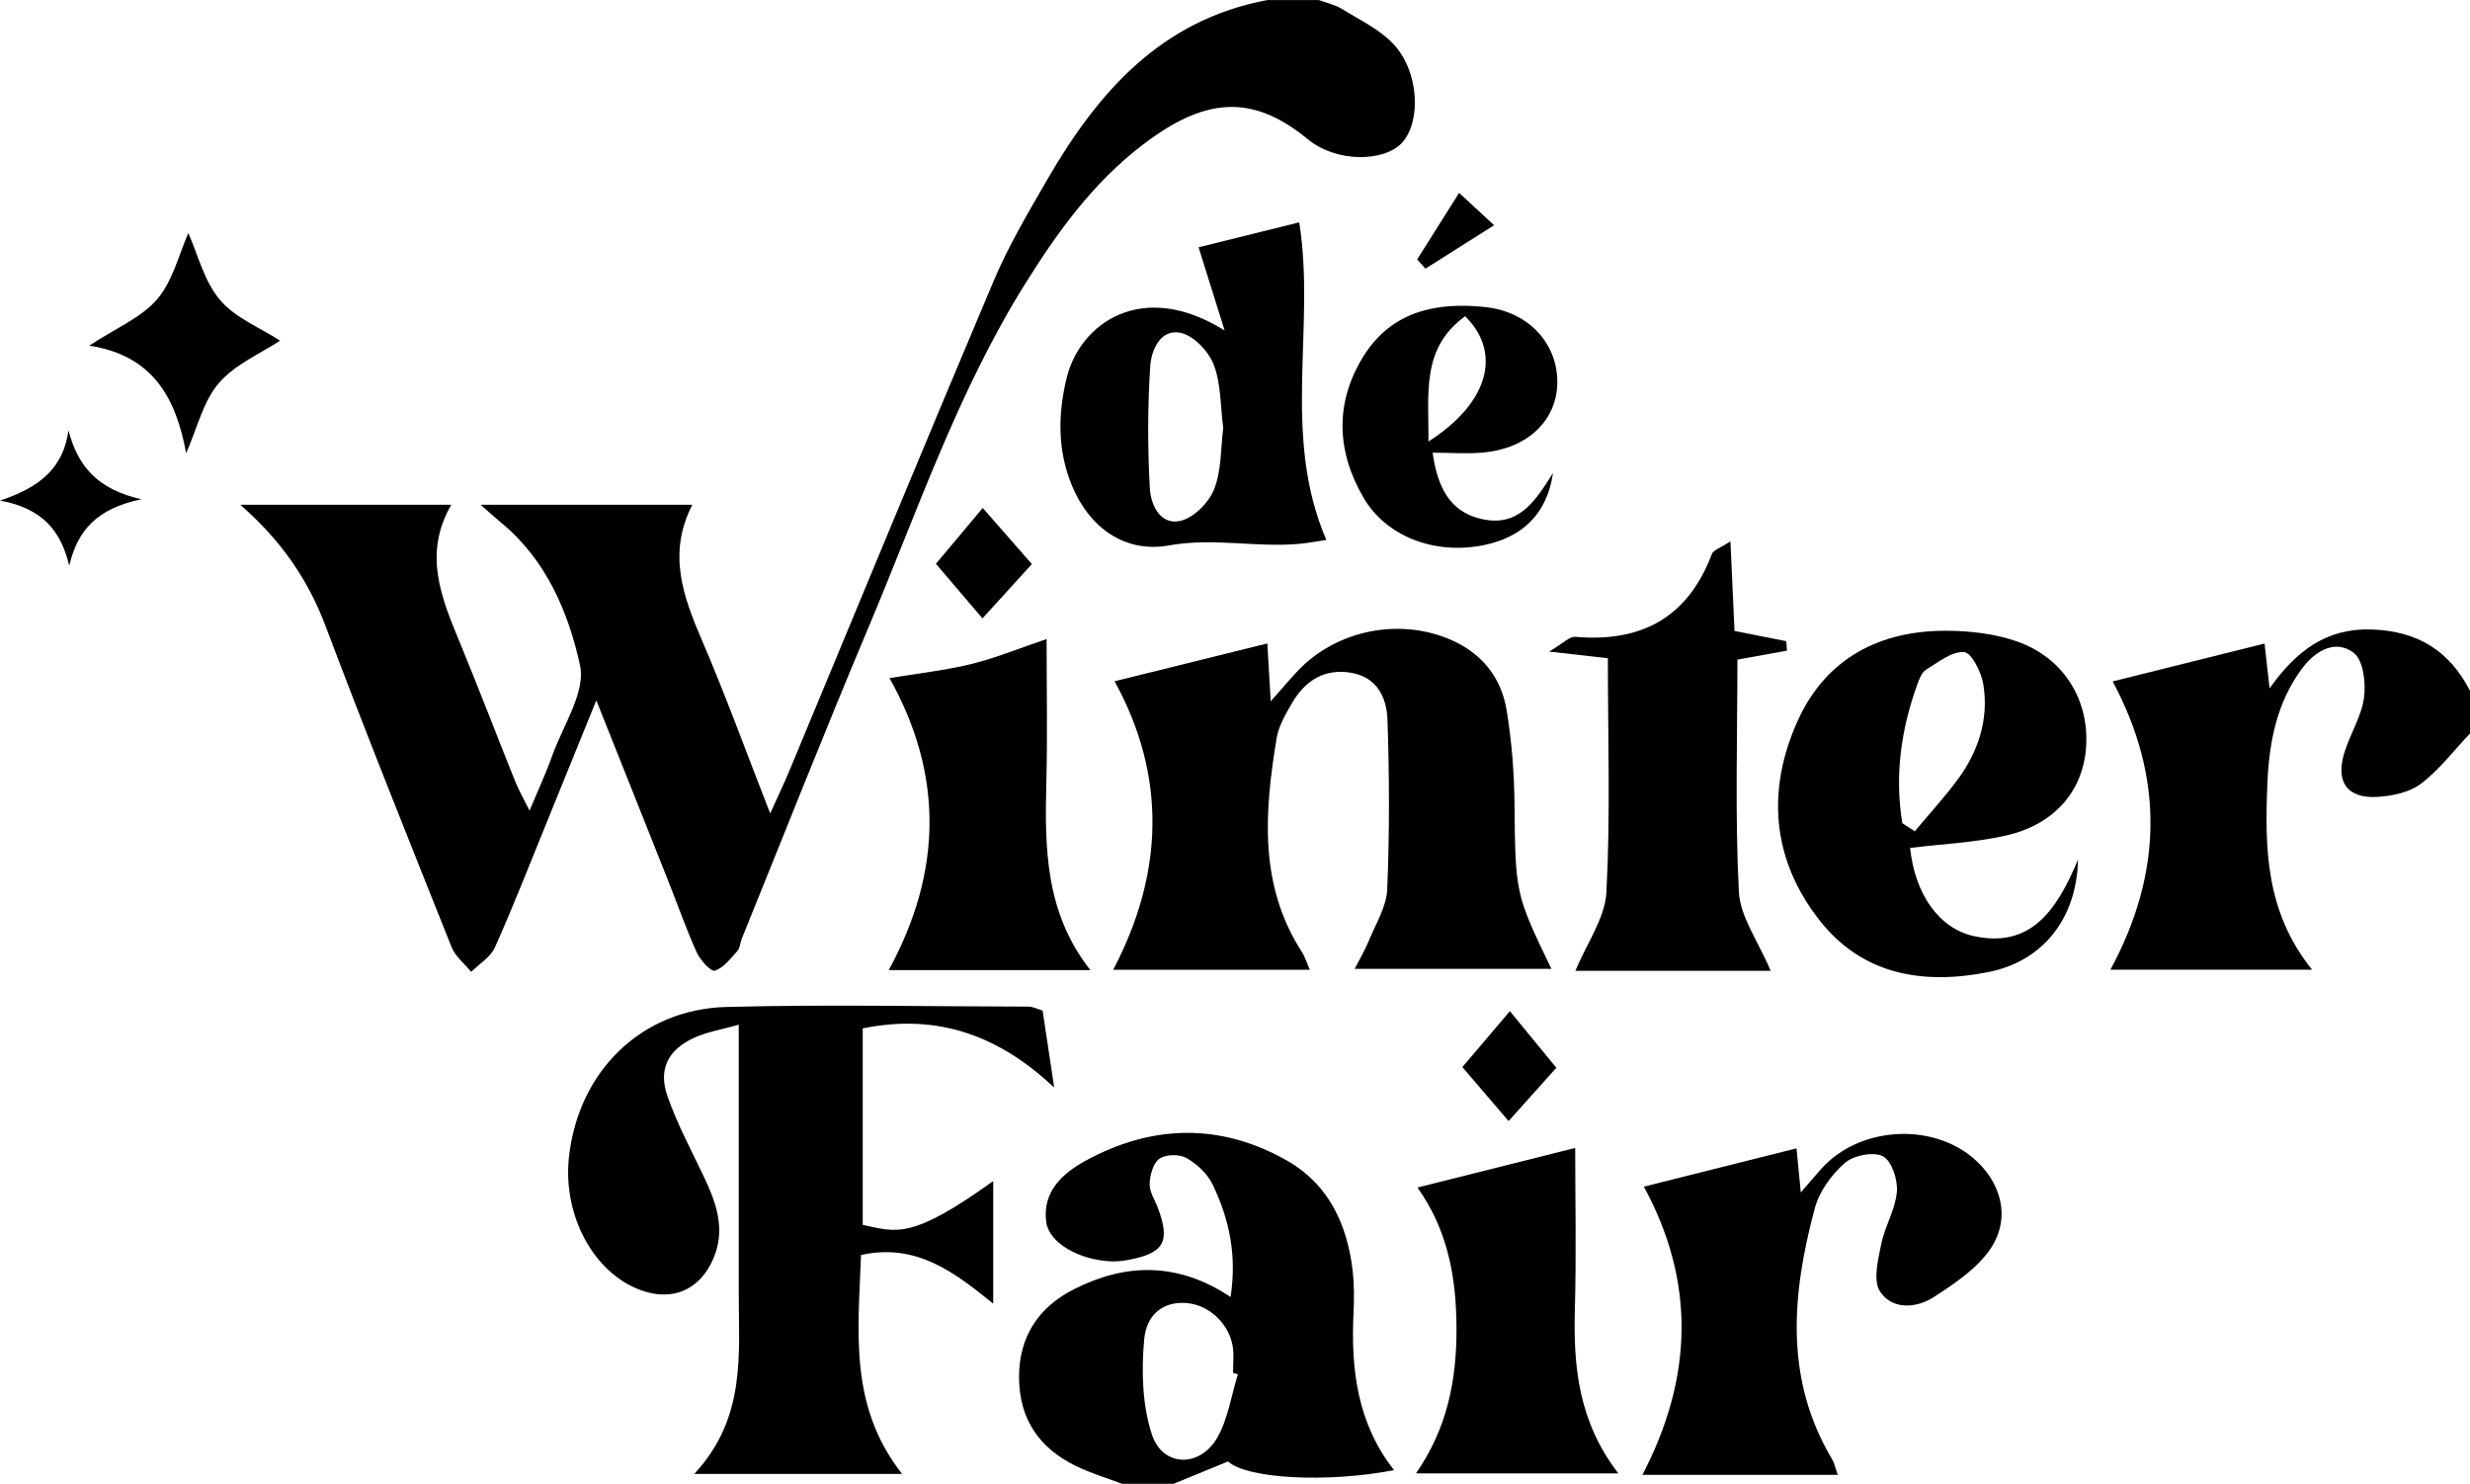
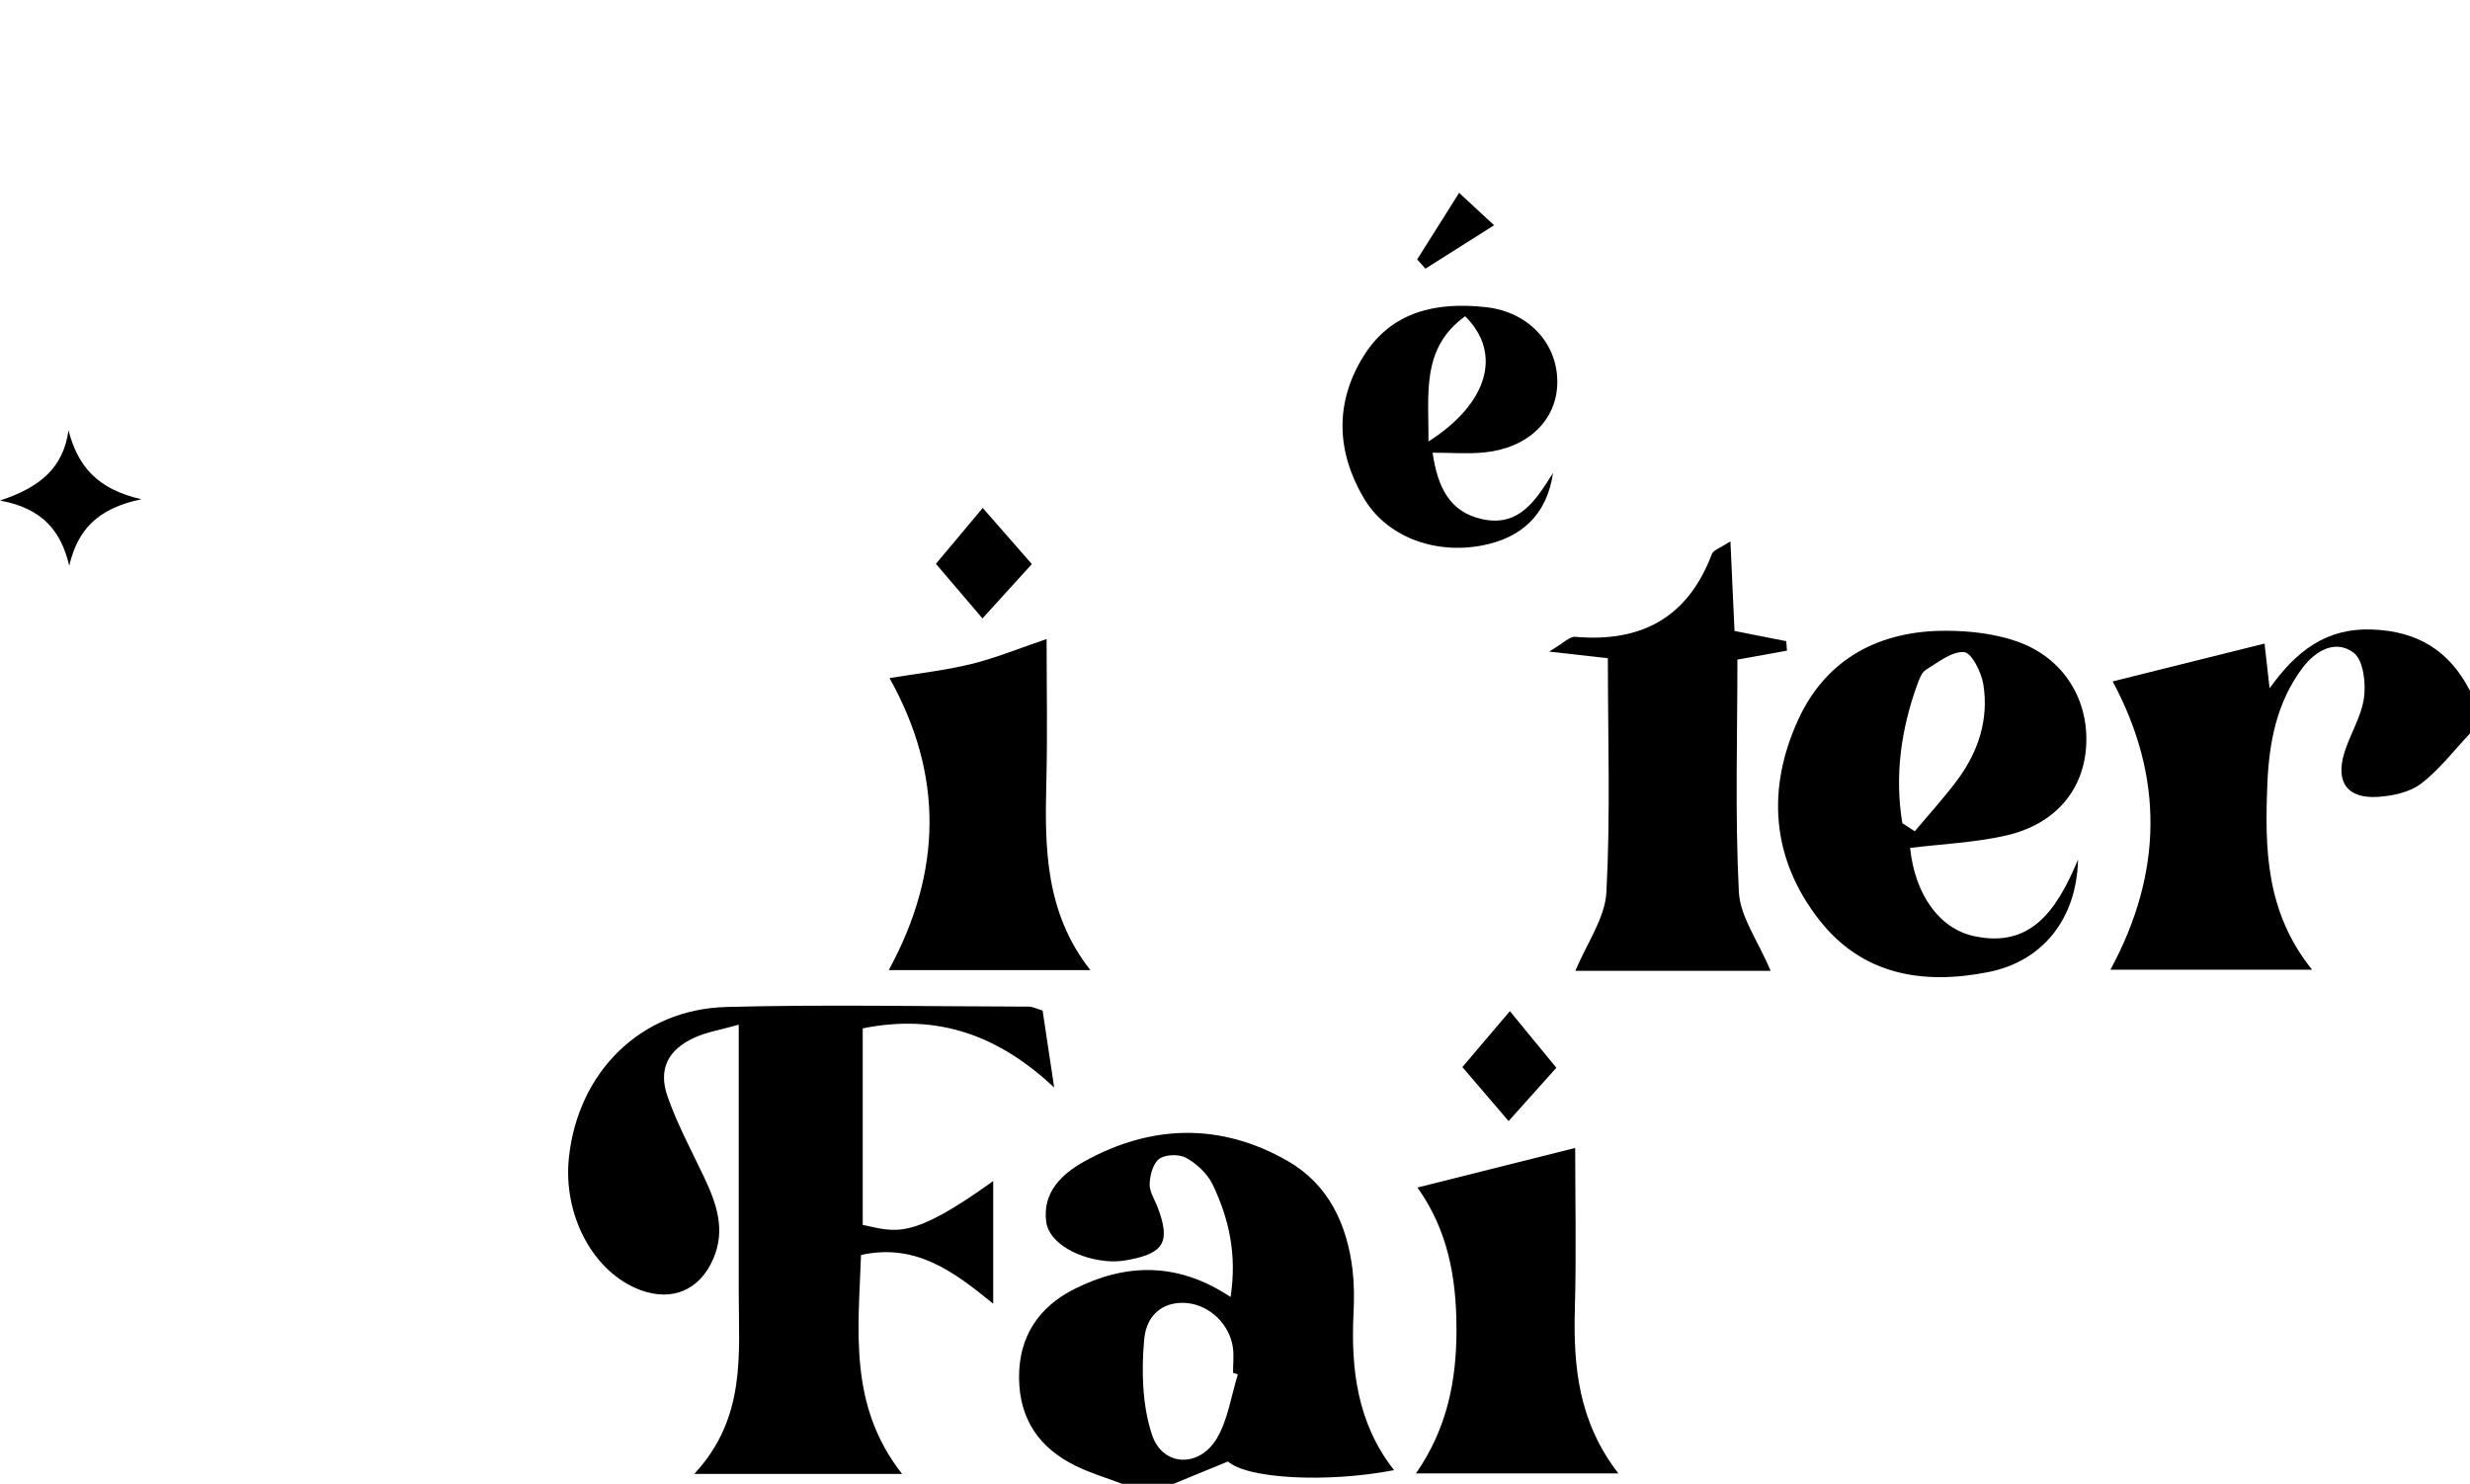
<svg xmlns="http://www.w3.org/2000/svg" id="Laag_2" viewBox="0 0 289.62 174">
  <g id="Laag_1-2" data-name="Laag_1">
    <g>
-       <path d="M154.62,0c.91.34,1.9.54,2.71,1.04,2.09,1.29,4.44,2.39,6.07,4.14,2.99,3.19,3.27,9.03,1.01,11.54-2.04,2.26-7.66,2.41-11.07-.4-6.71-5.53-12.31-4.72-19.34.65-5.82,4.44-9.98,10.2-13.79,16.3-7.9,12.64-12.65,26.72-18.39,40.33-5.1,12.09-9.91,24.31-14.85,36.48-.19.46-.19,1.06-.49,1.4-.8.89-1.62,2-2.66,2.33-.46.15-1.73-1.25-2.14-2.17-1.23-2.72-2.21-5.55-3.32-8.33-2.67-6.74-5.36-13.46-8.44-21.19-2.05,5.06-3.72,9.17-5.4,13.29-2.13,5.23-4.19,10.5-6.48,15.66-.51,1.15-1.84,1.94-2.79,2.89-.78-.96-1.86-1.81-2.3-2.91-4.99-12.5-10.01-25-14.76-37.6-2.03-5.39-5.09-9.95-10.02-14.27h24.75c-3.37,5.81-1.12,11.01,1.04,16.26,2.22,5.38,4.29,10.81,6.46,16.21.42,1.04.99,2.02,1.67,3.4,1.01-2.42,1.93-4.38,2.65-6.41,1.26-3.55,3.96-7.48,3.27-10.64-1.36-6.21-3.97-12.39-9.27-16.73-.6-.5-1.18-1.03-2.39-2.09h24.83c-2.94,5.72-1.07,10.77,1.14,15.92,2.75,6.39,5.12,12.94,7.99,20.28.97-2.14,1.65-3.57,2.26-5.03,7.98-19.17,15.89-38.38,23.98-57.5,1.74-4.11,4.06-8,6.3-11.88,5.92-10.22,13.35-18.65,25.74-20.96h6Z" />
      <path d="M131.62,174c-1.84-.7-3.75-1.27-5.51-2.13-4.22-2.08-6.57-5.41-6.62-10.28-.05-4.88,2.33-8.35,6.45-10.43,6-3.04,12.13-3.23,18.35.92.77-4.95-.18-9.2-2.11-13.21-.61-1.26-1.84-2.4-3.08-3.1-.82-.46-2.41-.43-3.16.1-.73.51-1.1,1.92-1.14,2.95-.03.92.61,1.86.96,2.79,1.5,3.98.74,5.34-3.48,6.12-.65.12-1.33.19-1.98.17-3.77-.16-7.28-2.16-7.62-4.59-.5-3.54,1.9-5.71,4.5-7.15,7.84-4.33,15.95-4.53,23.79-.04,4.81,2.75,6.99,7.43,7.63,12.82.19,1.65.19,3.33.11,4.99-.32,6.61.43,12.94,4.75,18.45-7.95,1.53-17.27.99-19.47-1.02-2.14.88-4.26,1.75-6.38,2.62h-6ZM145.15,161.14c-.19-.06-.38-.11-.57-.17,0-1,.12-2.01-.02-2.99-.39-2.7-2.69-4.9-5.29-5.18-2.56-.28-4.82,1.06-5.11,4.27-.33,3.68-.23,7.68.91,11.14,1.26,3.83,5.65,3.91,7.68.33,1.25-2.21,1.63-4.92,2.4-7.41Z" />
      <path d="M289.62,86c-1.9,2-3.59,4.26-5.76,5.9-1.34,1.02-3.38,1.44-5.13,1.54-3.49.19-4.87-1.71-3.87-5.09.66-2.22,2.02-4.29,2.33-6.53.24-1.74-.08-4.43-1.21-5.28-2.1-1.59-4.44-.29-5.99,1.76-3.03,4.02-3.93,8.74-4.13,13.6-.3,7.5-.24,14.98,5.24,21.8h-23.64c6.17-11.42,6.26-22.62.26-33.8,5.84-1.45,11.67-2.91,17.81-4.44.14,1.28.32,2.86.59,5.25,3.14-4.41,6.68-7.09,11.99-6.9,5.39.19,9.1,2.5,11.51,7.19v5Z" />
      <path d="M105.74,172.82h-24.33c6.12-6.59,5.21-14.04,5.21-21.31,0-8.66,0-17.31,0-25.97v-5.39c-2.08.59-3.73.85-5.2,1.52-3.08,1.4-4.27,3.69-3.15,6.88,1.14,3.27,2.81,6.36,4.3,9.5,1.45,3.08,2.54,6.15,1.06,9.56-1.58,3.64-4.79,5.04-8.54,3.65-5.49-2.03-9.11-8.74-8.38-15.55,1.07-10.01,8.42-17.37,18.46-17.64,11.81-.31,23.64-.06,35.45-.04.46,0,.93.25,1.63.46.45,3,.91,6.01,1.36,9.02-6.4-5.99-13.51-8.74-22.45-6.93v23.04c3.94.84,5.66,1.8,15.3-5.14v14.38c-4.55-3.69-9.02-7.14-15.5-5.71-.3,8.79-1.5,17.62,4.8,25.65Z" />
-       <path d="M148.6,75.45c.11,1.97.24,4.08.4,6.78,1.27-1.43,2.19-2.53,3.17-3.57,4.53-4.78,11.89-6.26,17.93-3.65,3.65,1.58,5.91,4.41,6.55,8.22.6,3.59.89,7.26.93,10.9.12,10.59.04,10.59,4.33,19.47h-23.07c.56-1.09,1.2-2.16,1.66-3.29.81-1.99,2.08-4,2.16-6.04.28-6.61.25-13.24.03-19.86-.08-2.54-1.17-4.96-4.17-5.51-3.2-.58-5.5.9-7.05,3.58-.74,1.28-1.55,2.66-1.78,4.08-1.42,8.63-2.11,17.21,2.98,25.09.34.53.52,1.16.91,2.06h-23.05c5.95-11.36,6.27-22.72.16-33.83,6-1.48,11.85-2.93,17.93-4.44Z" />
      <path d="M243.66,100.81c-.17,7.06-4.27,11.92-10.47,13.16-7.65,1.53-14.79.39-19.86-6.09-5.64-7.19-6.21-15.4-2.46-23.54,3.3-7.16,9.57-10.42,17.37-10.38,2.78.01,5.7.35,8.29,1.26,5.48,1.93,8.48,6.9,8.07,12.44-.37,5.08-3.68,9-9.35,10.3-3.68.84-7.51,1-11.28,1.46.56,5.42,3.39,9.47,7.52,10.35,6.47,1.38,9.58-2.75,12.16-8.96ZM223.07,96.53c.48.31.97.63,1.45.94,1.68-2.01,3.45-3.94,5.01-6.04,2.44-3.3,3.68-7.08,3.03-11.16-.22-1.43-1.38-3.74-2.26-3.81-1.44-.11-3.04,1.2-4.47,2.07-.49.3-.78,1.07-1,1.68-1.93,5.32-2.69,10.75-1.77,16.32Z" />
-       <path d="M215.51,172.93h-22.93c5.93-11.38,6.26-22.6.17-33.79,5.95-1.49,11.81-2.96,17.9-4.49.13,1.34.28,2.93.5,5.17,1.05-1.21,1.75-2.04,2.47-2.84,4.37-4.82,12.71-5.4,17.68-1.25,3.37,2.82,4.54,7.08,2.09,10.7-1.57,2.32-4.2,4.07-6.63,5.65-2.07,1.34-4.9,1.52-6.32-.65-.84-1.28-.23-3.7.14-5.53.42-2.1,1.66-4.07,1.84-6.16.12-1.4-.6-3.61-1.63-4.16-1.1-.58-3.44-.12-4.47.78-1.55,1.35-2.99,3.32-3.52,5.29-2.68,10-3.63,19.98,2.03,29.46.24.4.33.89.67,1.83Z" />
      <path d="M207.61,113.83h-22.89c1.33-3.21,3.48-6.17,3.64-9.23.48-9.07.17-18.18.17-27.42-1.83-.21-3.75-.42-6.89-.78,1.69-.99,2.41-1.79,3.06-1.73,7.76.68,13.22-2.26,16.03-9.72.17-.45.94-.67,2.17-1.48.18,3.88.32,7.08.48,10.51,2.13.42,4.1.81,6.07,1.2.03.37.05.74.08,1.11-1.91.34-3.82.69-5.81,1.05,0,9.09-.29,18.18.17,27.23.15,2.93,2.25,5.75,3.72,9.25Z" />
-       <path d="M140.53,29c3.95-.98,7.77-1.93,11.81-2.93,1.96,12.25-2.12,24.95,3.18,37.24-1.02.15-2.05.35-3.1.45-5.09.48-10.13-.75-15.33.19-5.2.94-9.36-2.09-11.39-6.99-1.72-4.14-1.67-8.44-.61-12.72,1.55-6.25,8.78-11.58,18.51-5.48-1.18-3.75-2.07-6.59-3.06-9.76ZM143.43,50.18c-.34-2.6-.25-5.2-1.12-7.44-.61-1.57-2.37-3.41-3.9-3.72-2.38-.48-3.42,2.07-3.54,3.94-.31,4.74-.31,9.52-.05,14.26.1,1.9,1.17,4.38,3.56,3.86,1.57-.34,3.36-2.14,3.98-3.71.88-2.22.77-4.83,1.07-7.19Z" />
      <path d="M104.3,79.51c3.37-.56,6.51-.9,9.54-1.64,2.86-.7,5.61-1.83,8.88-2.94,0,5.85.11,11.32-.03,16.77-.19,7.68-.16,15.27,5.16,22.05h-23.64c6.31-11.59,6.41-22.95.09-34.24Z" />
      <path d="M166.21,139.24c6.5-1.63,12.22-3.07,18.49-4.64,0,6.16.14,12.53-.04,18.9-.19,6.75.44,13.23,5.1,19.26h-23.73c3.66-5.28,4.77-10.9,4.75-16.98-.02-5.95-.98-11.47-4.57-16.53Z" />
      <path d="M167.98,53.08c.58,4.02,1.99,6.94,5.76,7.78,4.44,1,6.38-2.29,8.36-5.4-.71,4.87-3.66,7.59-8.27,8.49-5.74,1.11-11.33-1.11-13.94-5.58-3.19-5.46-3.39-11.13-.04-16.56,3.3-5.34,8.62-6.44,14.41-5.79,5.05.57,8.44,4.34,8.34,8.95-.09,4.32-3.46,7.58-8.57,8.08-1.94.19-3.91.03-6.05.03ZM167.49,51.77c6.99-4.45,8.7-10.34,4.31-14.69-5.22,3.77-4.24,9.15-4.31,14.69Z" />
-       <path d="M21.83,53.14c-1.17-6.25-3.72-11.44-11.37-12.61,3.14-2.07,6.12-3.28,7.97-5.45,1.84-2.15,2.55-5.27,3.65-7.75,1.1,2.45,1.84,5.61,3.7,7.82,1.78,2.12,4.71,3.27,7.06,4.79-2.31,1.53-5.31,2.79-7.2,5-1.83,2.15-2.52,5.27-3.81,8.19Z" />
      <path d="M8.12,66.33c-.95-3.96-3.02-6.71-8.12-7.64,4.71-1.55,7.43-3.85,8.03-8.23,1.07,4.11,3.3,6.9,8.56,8.08-5.18,1.07-7.49,3.6-8.47,7.79Z" />
      <path d="M109.74,66.11c1.87-2.23,3.86-4.61,5.49-6.55,1.7,1.94,3.79,4.33,5.76,6.58-1.79,1.96-3.97,4.36-5.79,6.37-1.59-1.87-3.59-4.21-5.45-6.39Z" />
      <path d="M176.89,131.45c-1.55-1.81-3.6-4.21-5.42-6.33,1.83-2.15,3.89-4.58,5.57-6.56,1.56,1.9,3.54,4.31,5.45,6.64-1.64,1.83-3.69,4.11-5.6,6.25Z" />
      <path d="M166.17,30.42c1.55-2.45,3.09-4.9,4.92-7.81,1.42,1.32,2.43,2.25,4.1,3.8-3.02,1.91-5.53,3.5-8.05,5.09-.32-.36-.65-.72-.97-1.08Z" />
    </g>
  </g>
</svg>